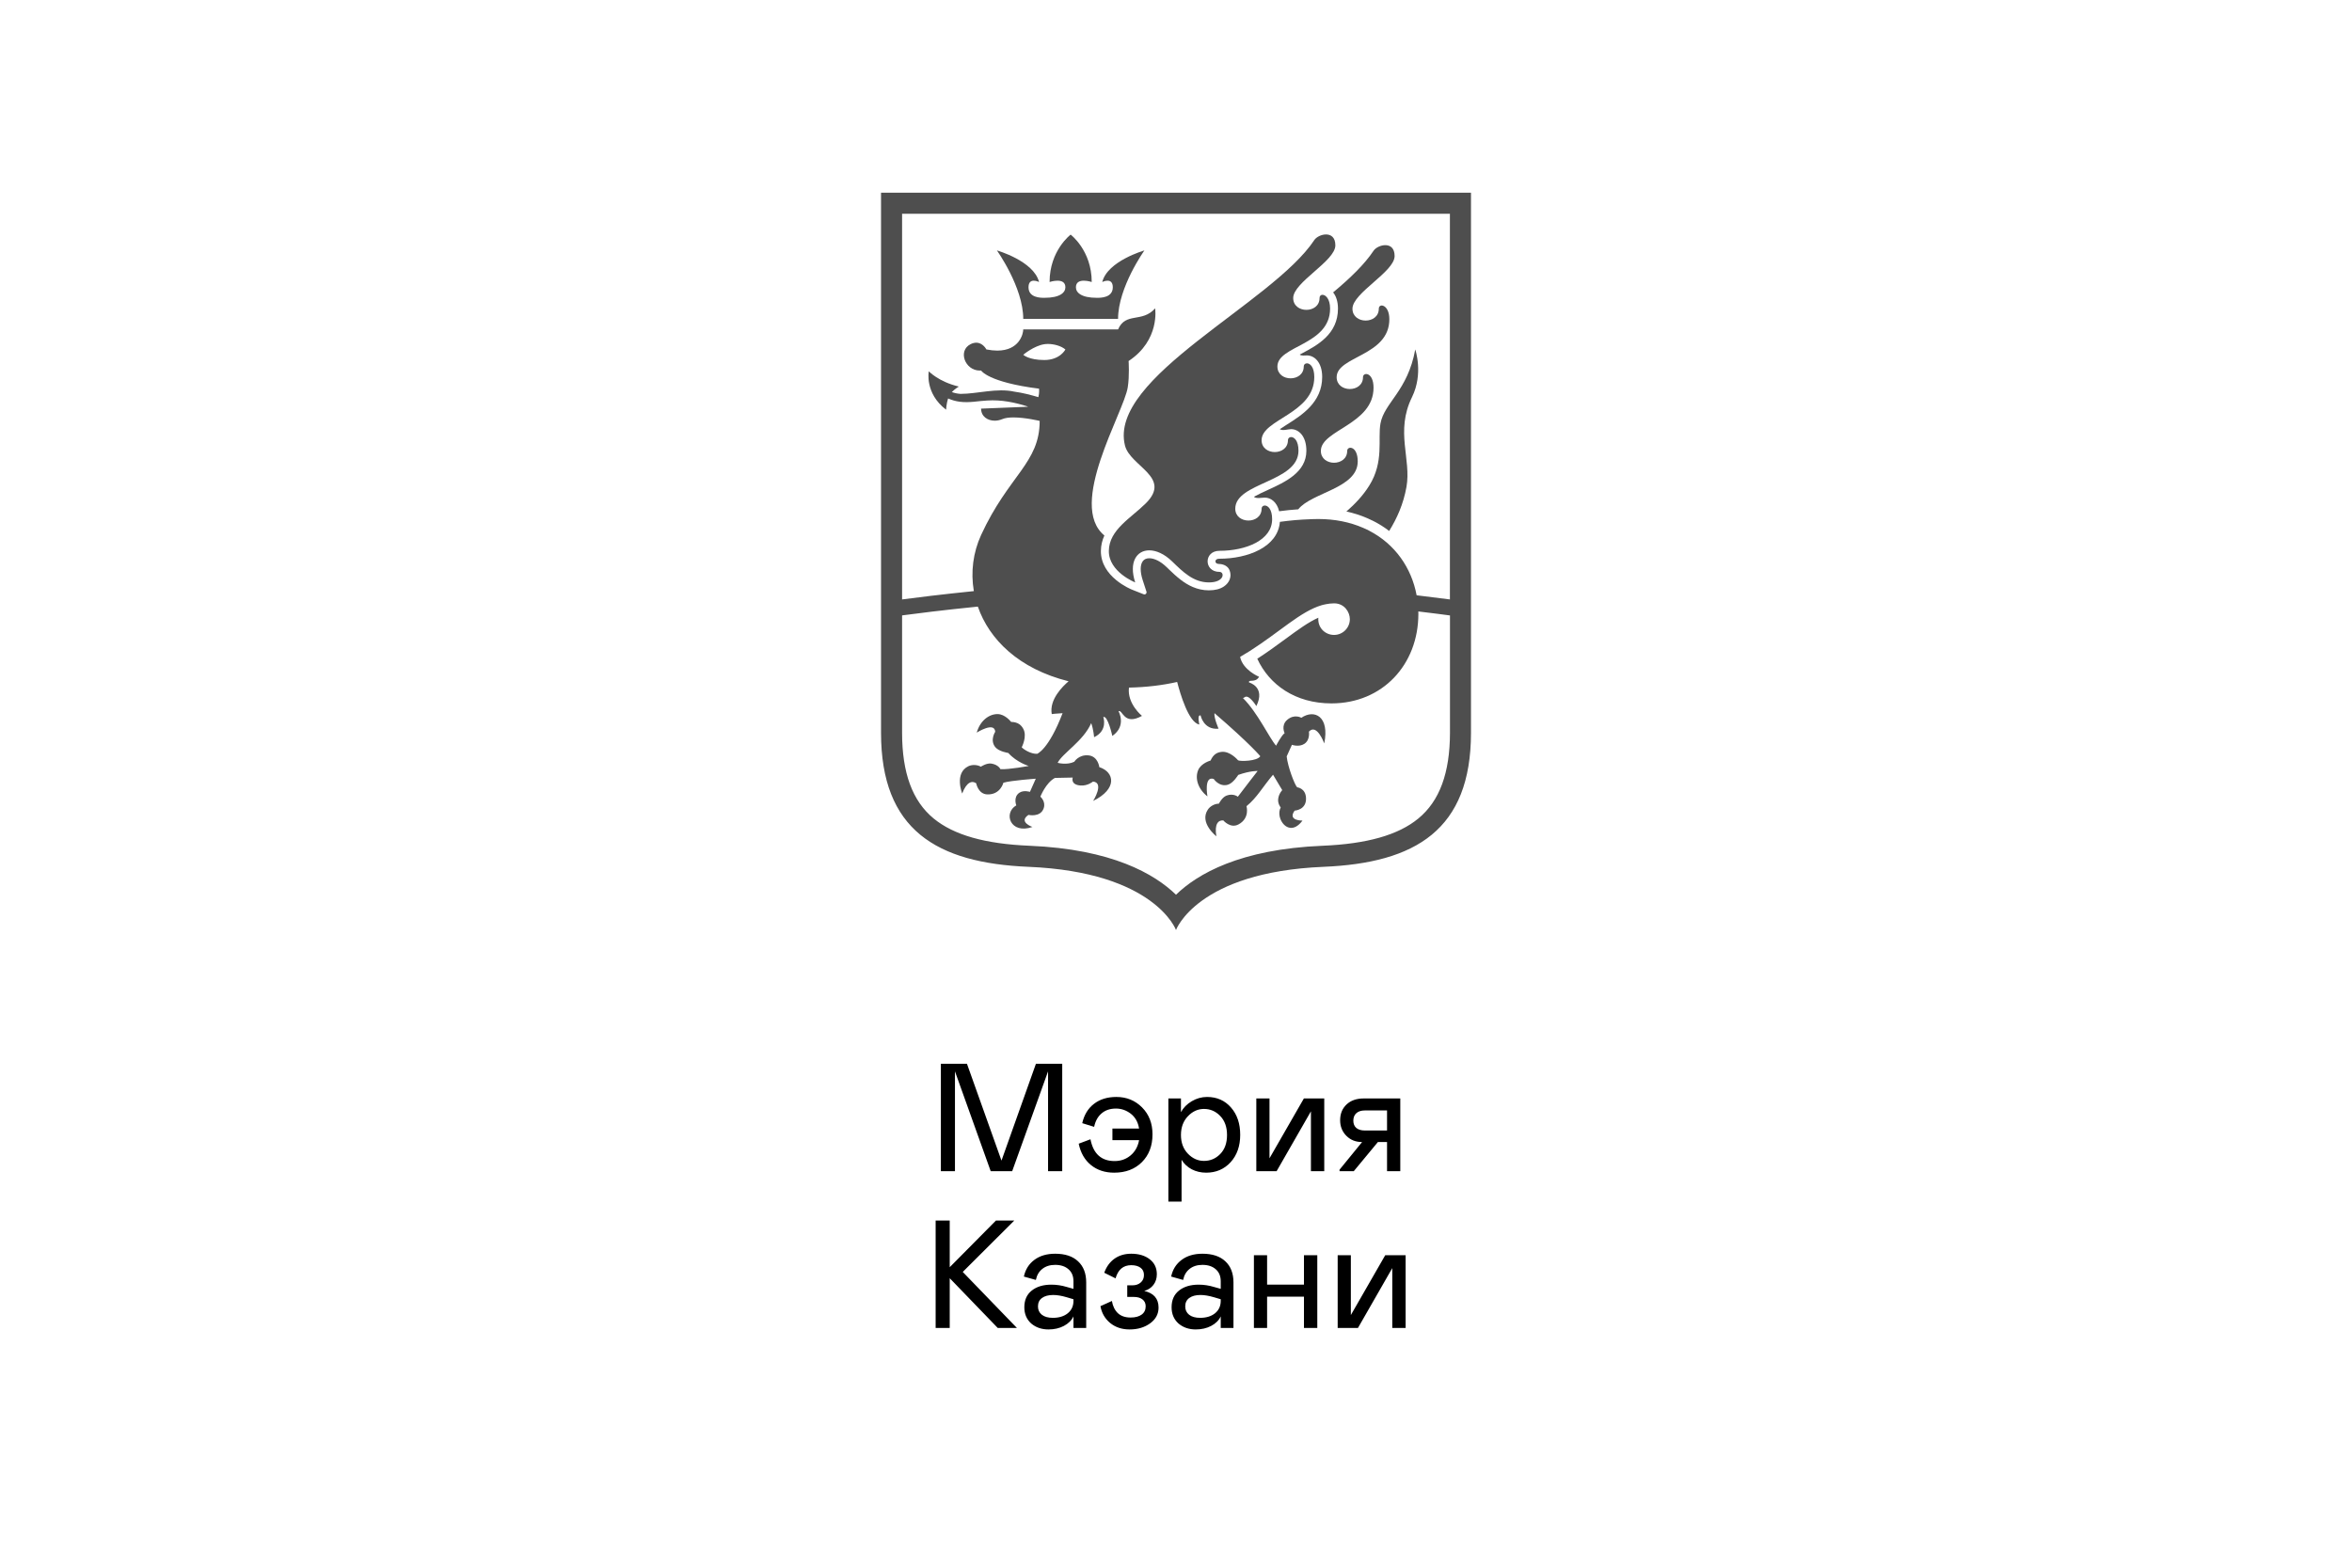
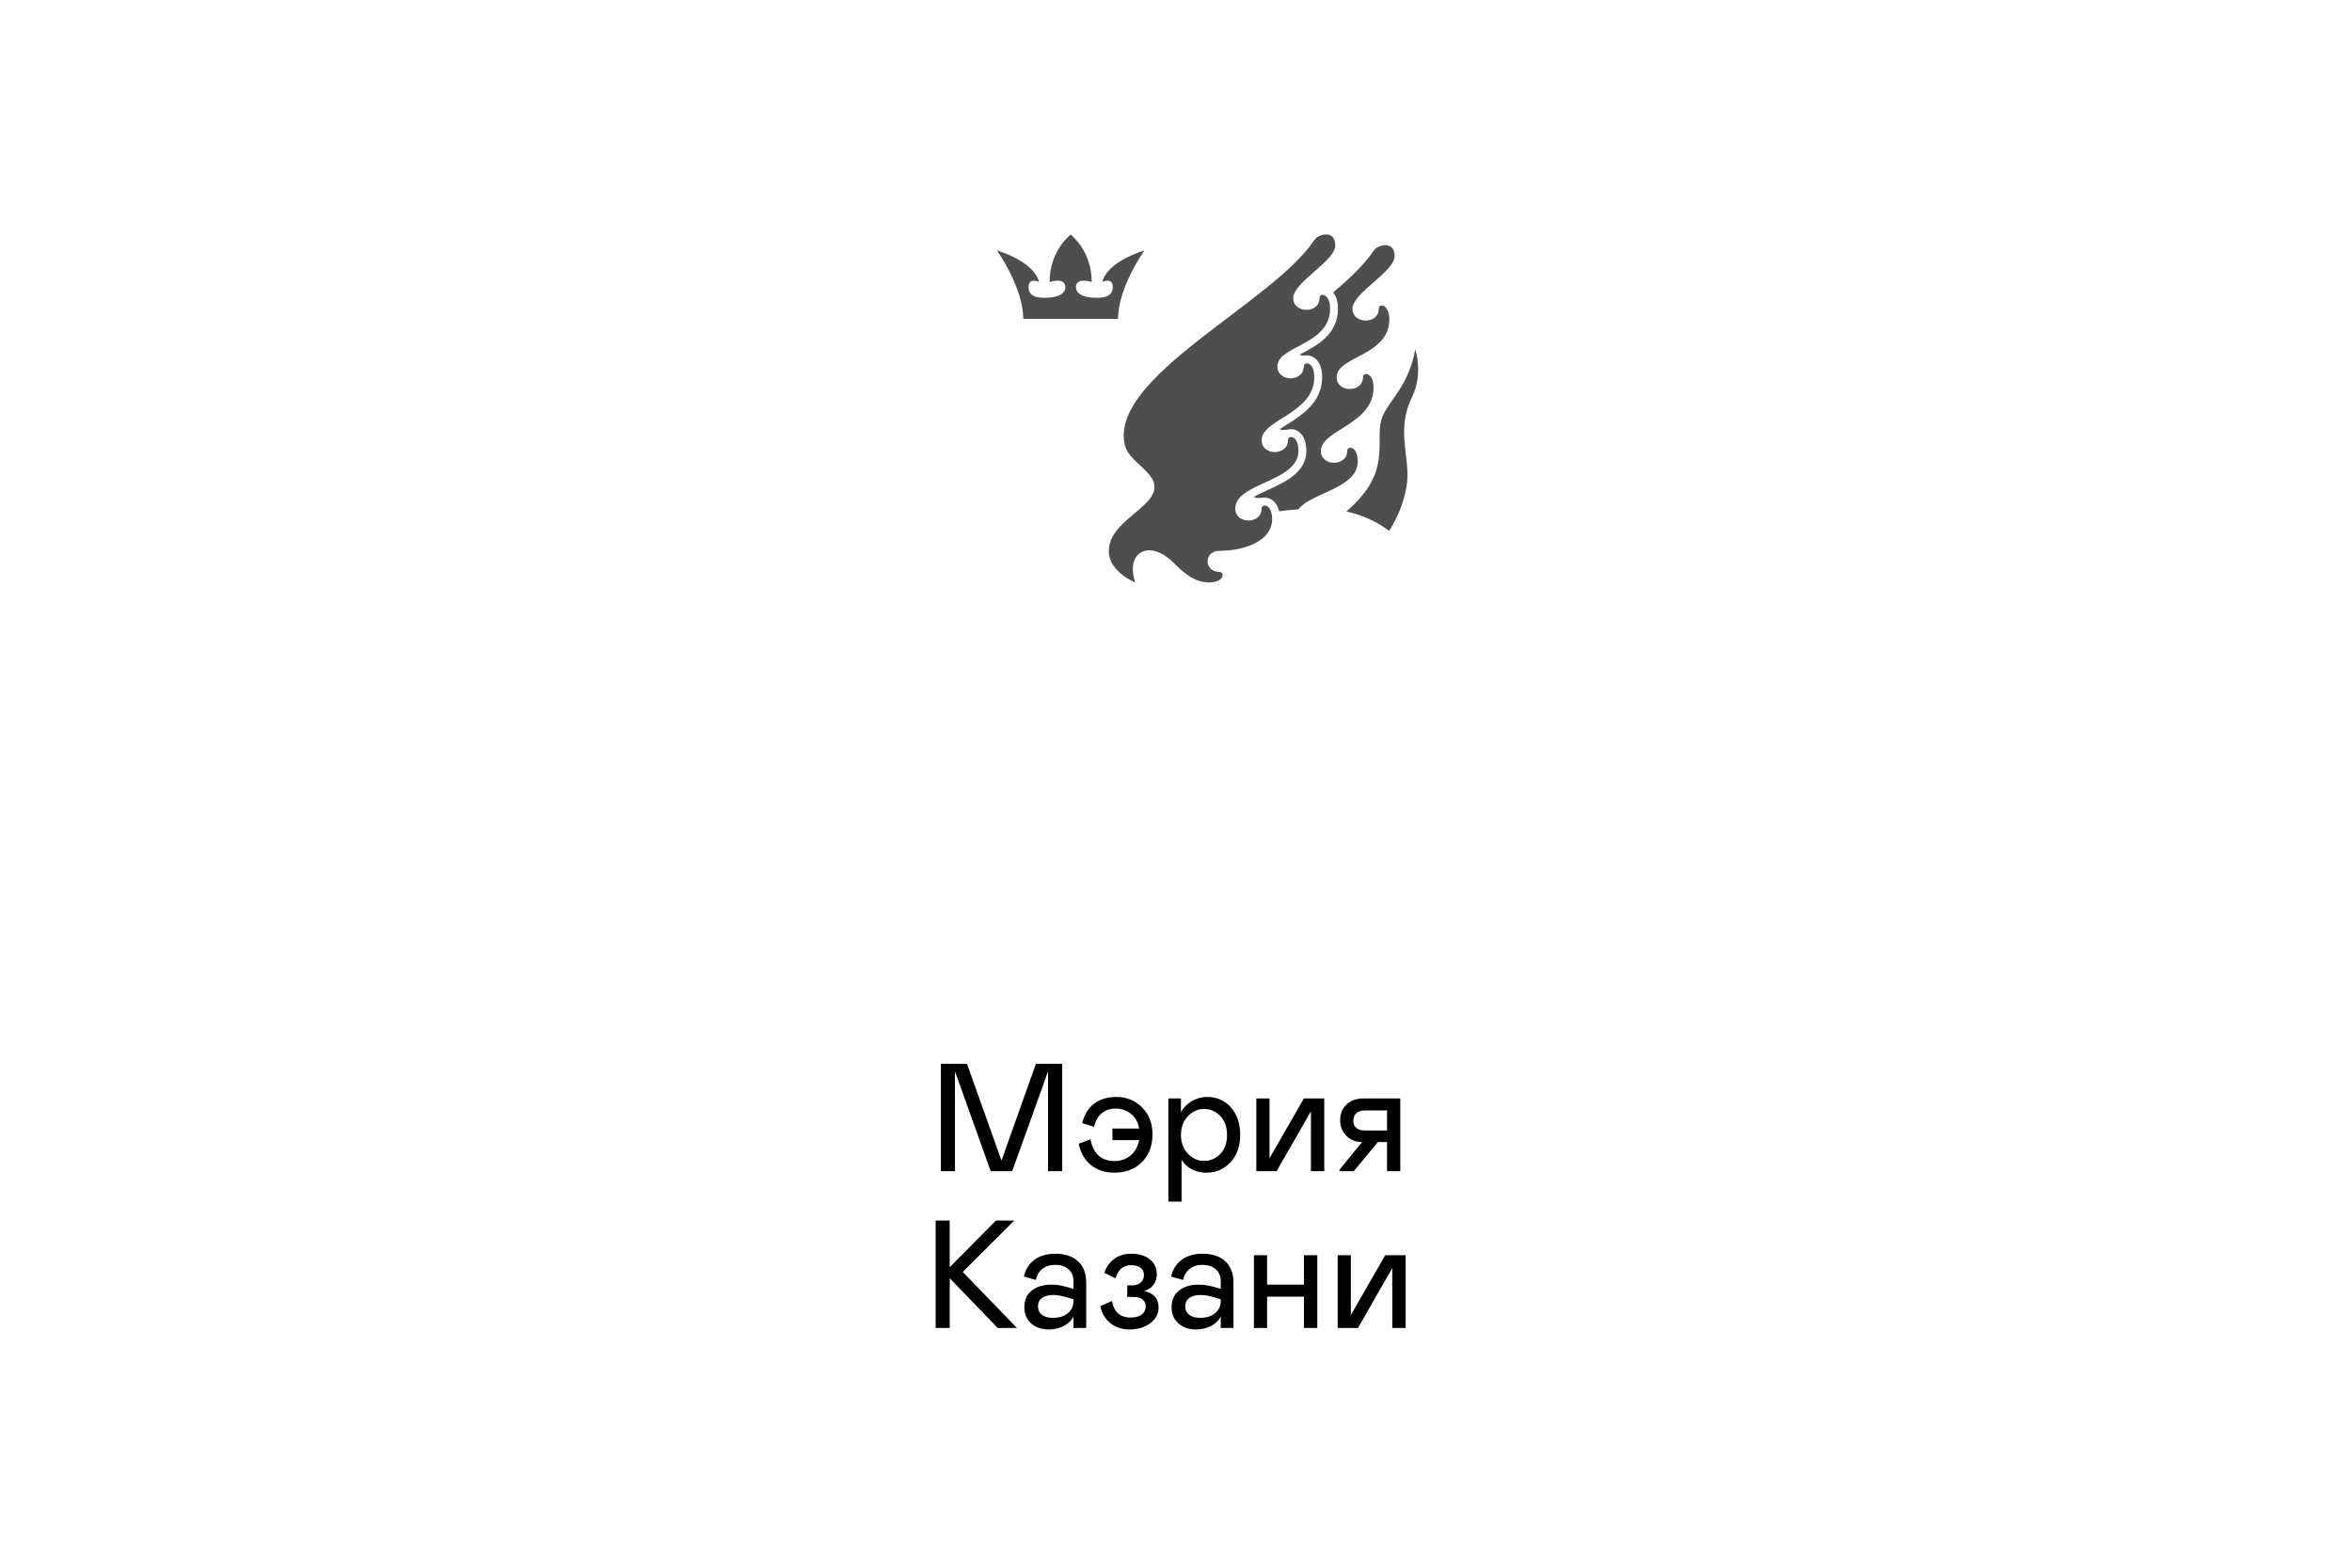
<svg xmlns="http://www.w3.org/2000/svg" width="150" height="100" viewBox="0 0 150 100" fill="none">
  <rect width="150" height="100" fill="white" />
  <g clip-path="url(#clip0_259_15943)">
-     <path d="M56.188 12.292V46.74C56.188 52.941 59.735 55.048 65.594 55.293C73.657 55.629 75 59.324 75 59.324C75 59.324 76.344 55.629 84.407 55.293C90.266 55.048 93.813 52.941 93.813 46.74V12.292H56.188ZM92.469 13.636V38.237C91.976 38.17 91.25 38.079 90.346 37.972C90.02 36.225 88.976 34.713 87.326 33.856C87.323 33.853 87.32 33.853 87.316 33.849C87.189 33.782 87.057 33.722 86.92 33.665C86.097 33.309 85.146 33.107 84.071 33.107C83.906 33.107 83.742 33.111 83.58 33.117C83.58 33.117 83.58 33.117 83.577 33.12C82.898 33.141 82.253 33.201 81.625 33.288C81.501 34.901 79.569 35.64 77.769 35.64C77.607 35.64 77.517 35.701 77.517 35.808C77.517 35.822 77.52 35.845 77.527 35.865C77.533 35.882 77.543 35.899 77.56 35.912C77.597 35.953 77.668 35.973 77.755 35.976C77.775 35.976 77.799 35.979 77.819 35.979C78.071 36.003 78.309 36.127 78.41 36.362C78.414 36.376 78.42 36.386 78.424 36.399C78.565 36.782 78.41 37.172 78.054 37.411C77.809 37.575 77.49 37.656 77.097 37.656C76.717 37.656 76.381 37.575 76.072 37.444C75.491 37.199 75.017 36.769 74.581 36.349C74.533 36.302 74.483 36.255 74.436 36.208L74.396 36.171C74.029 35.815 73.626 35.61 73.294 35.61C73.112 35.61 72.971 35.674 72.881 35.798C72.706 36.036 72.706 36.473 72.874 36.997L73.116 37.74C73.149 37.851 73.042 37.951 72.938 37.908L72.209 37.619C72.128 37.589 70.186 36.803 70.21 35.13C70.216 34.773 70.297 34.454 70.431 34.162C70.431 34.162 70.431 34.159 70.435 34.159C68.056 32.217 71.665 26.331 71.923 24.709C72.041 23.966 71.977 23.029 71.977 23.029C73.993 21.698 73.67 19.669 73.67 19.669C72.837 20.613 71.796 19.884 71.305 21.013H65.258C65.258 21.305 65.003 22.364 63.602 22.364C63.397 22.364 63.165 22.34 62.906 22.29C62.906 22.29 62.691 21.86 62.261 21.86C62.154 21.86 62.033 21.887 61.899 21.954C61.072 22.367 61.536 23.637 62.486 23.637C62.513 23.637 62.544 23.637 62.57 23.634C62.57 23.634 63.011 24.383 66.266 24.793C66.266 24.793 66.296 25.058 66.222 25.333C65.722 25.189 65.218 25.055 64.694 24.984C63.578 24.735 62.325 25.125 61.264 25.125C61.075 25.115 60.887 25.075 60.703 25.011C60.894 24.809 61.149 24.658 61.149 24.658C59.859 24.352 59.234 23.684 59.234 23.684C59.234 23.684 58.959 25.081 60.336 26.133C60.336 26.133 60.357 25.75 60.464 25.417C60.696 25.518 60.941 25.592 61.206 25.626C61.841 25.71 62.419 25.569 62.96 25.548C63.85 25.488 64.721 25.666 65.567 25.938C65.544 25.941 65.523 25.948 65.5 25.948L62.57 26.066C62.57 26.566 62.984 26.835 63.441 26.835C63.598 26.835 63.76 26.801 63.914 26.738C64.099 26.657 64.354 26.627 64.633 26.627C65.392 26.627 66.306 26.849 66.306 26.849C66.306 29.536 64.331 30.305 62.57 34.128C62.06 35.24 61.899 36.487 62.107 37.706C60.031 37.918 58.415 38.119 57.531 38.237V13.636H92.469ZM67.946 22.293C67.946 22.293 67.61 22.965 66.602 22.965C65.594 22.965 65.258 22.629 65.258 22.629C65.258 22.629 65.937 22.058 66.602 21.957C66.672 21.947 66.746 21.94 66.827 21.94C67.203 21.94 67.67 22.058 67.946 22.293ZM90.454 52.212C89.177 53.264 87.182 53.831 84.35 53.949C79.075 54.167 76.358 55.753 75 57.073C73.64 55.753 70.925 54.167 65.651 53.949C62.822 53.831 60.827 53.264 59.547 52.212C58.19 51.097 57.531 49.306 57.531 46.74V39.255C58.388 39.141 60.115 38.919 62.362 38.694C63.088 40.787 64.972 42.665 68.15 43.458C67.778 43.773 66.907 44.623 67.076 45.55C67.076 45.55 67.374 45.51 67.767 45.493C66.874 47.825 66.145 48.084 66.145 48.084C65.749 48.104 65.281 47.805 65.161 47.667C65.161 47.667 65.534 46.962 65.251 46.474C65.137 46.276 64.956 46.061 64.482 46.048C64.482 46.048 64.109 45.554 63.622 45.55C63.088 45.547 62.51 45.957 62.292 46.733C62.292 46.733 63.427 46.007 63.471 46.679C63.471 46.679 63.115 47.207 63.474 47.657C63.703 47.942 64.304 48.03 64.304 48.03C64.845 48.635 65.607 48.859 65.607 48.859C65.607 48.859 64.354 49.095 63.803 49.065C63.803 49.065 63.689 48.789 63.236 48.708C62.926 48.655 62.554 48.907 62.554 48.907C62.329 48.772 61.983 48.766 61.758 48.876C60.844 49.32 61.364 50.617 61.364 50.617C61.653 49.854 62.006 49.787 62.258 49.965C62.258 49.965 62.379 50.657 62.97 50.674C63.807 50.697 63.992 49.928 63.992 49.928C64.482 49.783 66.058 49.672 66.058 49.672L65.685 50.512C65.685 50.512 65.281 50.378 65.003 50.573C64.606 50.852 64.815 51.372 64.815 51.372C63.961 51.866 64.442 53.244 65.843 52.75C65.843 52.75 64.922 52.434 65.591 51.98C65.591 51.98 66.353 52.158 66.561 51.56C66.713 51.124 66.35 50.818 66.35 50.818C66.35 50.818 66.699 49.928 67.28 49.622L68.416 49.599C68.416 49.599 68.245 50.056 68.913 50.106C69.373 50.139 69.706 49.854 69.706 49.854C70.452 49.921 69.716 51.09 69.716 51.09C71.288 50.311 71.073 49.246 70.109 48.934C70.109 48.934 70.035 48.248 69.424 48.184C68.796 48.12 68.513 48.591 68.513 48.591C68.036 48.823 67.452 48.658 67.452 48.658C67.757 48.047 69.098 47.27 69.592 46.125C69.74 46.528 69.776 47.025 69.776 47.025C70.677 46.599 70.364 45.739 70.364 45.739C70.647 45.611 70.939 46.945 70.939 46.945C71.873 46.296 71.332 45.366 71.332 45.366C71.601 45.235 71.661 46.316 72.83 45.665C72.83 45.665 71.873 44.889 72 43.861C73.136 43.837 74.154 43.709 75.074 43.501C75.262 44.234 75.807 46.101 76.489 46.216C76.489 46.216 76.331 45.567 76.569 45.638C76.569 45.638 76.757 46.575 77.715 46.481C77.715 46.481 77.412 45.796 77.453 45.49C79.764 47.482 80.376 48.238 80.376 48.238C80.177 48.564 79.069 48.574 78.958 48.497C78.958 48.497 78.447 47.885 77.889 47.963C77.664 47.993 77.396 48.08 77.204 48.514C77.204 48.514 76.606 48.671 76.415 49.122C76.206 49.612 76.368 50.304 77.006 50.801C77.006 50.801 76.764 49.474 77.406 49.689C77.406 49.689 77.758 50.217 78.309 50.056C78.659 49.951 78.968 49.431 78.968 49.431C79.734 49.158 80.207 49.179 80.207 49.179C80.207 49.179 79.23 50.438 78.944 50.822C78.944 50.822 78.659 50.586 78.225 50.748C77.933 50.858 77.735 51.265 77.735 51.265C77.473 51.261 77.171 51.429 77.033 51.641C76.465 52.484 77.574 53.344 77.574 53.344C77.439 52.541 77.708 52.306 78.017 52.333C78.017 52.333 78.471 52.871 78.991 52.585C79.727 52.185 79.495 51.426 79.495 51.426C80.171 50.875 80.513 50.213 81.189 49.417L81.776 50.401C81.776 50.401 81.561 50.617 81.518 50.949C81.474 51.268 81.679 51.507 81.679 51.507C81.299 52.175 82.193 53.523 83.066 52.343C83.066 52.343 82.092 52.367 82.566 51.708C82.566 51.708 83.338 51.671 83.291 50.885C83.254 50.27 82.727 50.22 82.727 50.22C82.576 50.082 82.122 48.9 82.059 48.248L82.394 47.509C82.394 47.509 82.835 47.674 83.184 47.449C83.57 47.197 83.476 46.669 83.476 46.669C83.99 46.122 84.454 47.422 84.454 47.422C84.807 45.702 83.832 45.218 82.993 45.786C82.993 45.786 82.552 45.52 82.089 45.92C81.679 46.276 81.928 46.767 81.928 46.767C81.729 46.901 81.383 47.566 81.383 47.566C80.943 47.066 80.211 45.46 79.27 44.529L79.364 44.486C79.633 44.234 80.124 45.04 80.124 45.04C80.732 43.81 79.657 43.532 79.657 43.532C79.606 43.303 80.066 43.589 80.298 43.172C80.298 43.172 79.26 42.742 79.089 41.902C79.304 41.778 79.512 41.65 79.714 41.523C81.615 40.31 82.942 39.003 84.286 38.606C84.33 38.593 84.713 38.486 85.079 38.486C85.757 38.486 86.087 39.063 86.087 39.493C86.087 40.051 85.636 40.501 85.079 40.501C84.521 40.501 84.024 40.051 84.078 39.403C83.443 39.685 82.764 40.182 81.975 40.763C81.373 41.207 80.812 41.613 80.184 42.02C80.947 43.676 82.603 44.868 84.914 44.868C88.163 44.868 90.457 42.403 90.457 39.157C90.457 39.107 90.454 39.053 90.454 39.003C91.334 39.107 92.023 39.198 92.473 39.258V46.743C92.469 49.306 91.811 51.097 90.454 52.212Z" fill="#4E4E4E" />
    <path d="M87.322 30.98C86.932 31.604 86.428 32.139 85.867 32.629C86.327 32.726 86.767 32.867 87.187 33.049C87.335 33.113 87.483 33.183 87.618 33.251L87.627 33.257L87.638 33.261C87.98 33.439 88.299 33.64 88.595 33.869C89.096 33.062 89.502 32.152 89.697 31.067C90.019 29.286 88.971 27.523 90.053 25.329C90.792 23.82 90.258 22.292 90.258 22.292C89.781 24.936 88.279 25.692 88.041 27.012C87.859 28.003 88.283 29.448 87.322 30.98Z" fill="#4E4E4E" />
    <path d="M85.33 19.682C85.33 21.325 84.003 22.027 83.036 22.541C82.989 22.564 82.939 22.591 82.891 22.618C82.979 22.709 83.234 22.672 83.352 22.672C83.822 22.672 84.323 23.102 84.323 24.049C84.323 25.665 83.016 26.488 82.062 27.089C81.91 27.187 81.759 27.281 81.618 27.378C81.803 27.496 82.152 27.375 82.344 27.375C82.814 27.375 83.315 27.805 83.315 28.752C83.315 30.13 81.957 30.751 80.869 31.248C80.547 31.396 80.231 31.541 79.969 31.689C80.11 31.826 80.483 31.742 80.664 31.742C81.04 31.742 81.437 32.018 81.578 32.612C81.974 32.559 82.381 32.515 82.797 32.488C83.654 31.406 86.59 31.154 86.59 29.434C86.59 28.427 85.918 28.427 85.918 28.762C85.918 29.77 84.239 29.77 84.239 28.762C84.239 27.419 87.598 27.083 87.598 24.731C87.598 23.723 86.926 23.723 86.926 24.059C86.926 25.067 85.246 25.067 85.246 24.059C85.246 22.715 88.606 22.715 88.606 20.364C88.606 19.416 87.934 19.316 87.934 19.692C87.934 20.7 86.254 20.7 86.254 19.692C86.254 18.684 88.942 17.34 88.942 16.332C88.942 15.325 87.86 15.6 87.598 15.997C87.03 16.853 86.11 17.744 85.021 18.651C85.206 18.882 85.33 19.228 85.33 19.682Z" fill="#4E4E4E" />
    <path d="M71.305 20.341C71.305 18.325 72.985 15.974 72.985 15.974C72.985 15.974 70.633 16.645 70.297 17.989C70.297 17.989 70.969 17.653 70.969 18.325C70.969 18.997 70.193 18.997 69.961 18.997C68.953 18.997 68.617 18.661 68.617 18.325C68.617 17.653 69.625 17.989 69.625 17.989C69.625 15.974 68.281 14.966 68.281 14.966C68.281 14.966 66.938 15.974 66.938 17.989C66.938 17.989 67.945 17.653 67.945 18.325C67.945 18.661 67.609 18.997 66.602 18.997C66.37 18.997 65.594 18.997 65.594 18.325C65.594 17.653 66.266 17.989 66.266 17.989C65.93 16.645 63.578 15.974 63.578 15.974C63.578 15.974 65.258 18.325 65.258 20.341H71.305Z" fill="#4E4E4E" />
    <path d="M71.745 28.416C72.081 29.76 74.769 30.432 73.069 32.112C72.115 33.056 70.737 33.791 70.717 35.135C70.697 36.479 72.397 37.151 72.397 37.151C71.977 35.847 72.498 35.105 73.297 35.105C73.734 35.105 74.254 35.33 74.748 35.807C75.44 36.479 76.112 37.151 77.1 37.151C78.108 37.151 78.108 36.479 77.772 36.479C76.764 36.479 76.764 35.135 77.772 35.135C79.451 35.135 81.131 34.463 81.131 33.12C81.131 32.481 80.862 32.246 80.664 32.246C80.55 32.246 80.459 32.323 80.459 32.448C80.459 32.952 80.039 33.204 79.62 33.204C79.2 33.204 78.78 32.952 78.78 32.448C78.78 30.768 82.811 30.768 82.811 28.752C82.811 28.114 82.542 27.879 82.344 27.879C82.23 27.879 82.139 27.956 82.139 28.08C82.139 28.584 81.719 28.836 81.299 28.836C80.879 28.836 80.459 28.584 80.459 28.08C80.459 26.737 83.819 26.401 83.819 24.049C83.819 23.411 83.55 23.176 83.352 23.176C83.238 23.176 83.147 23.253 83.147 23.377C83.147 23.881 82.727 24.133 82.307 24.133C81.887 24.133 81.467 23.881 81.467 23.377C81.467 22.033 84.827 22.033 84.827 19.682C84.827 19.064 84.541 18.805 84.343 18.805C84.235 18.805 84.155 18.879 84.155 19.01C84.155 19.514 83.735 19.766 83.315 19.766C82.895 19.766 82.475 19.514 82.475 19.01C82.475 18.002 85.163 16.658 85.163 15.65C85.163 15.136 84.88 14.955 84.568 14.955C84.269 14.955 83.947 15.12 83.819 15.315C81.151 19.346 70.66 24.073 71.745 28.416Z" fill="#4E4E4E" />
  </g>
  <path d="M67.744 74.707H66.841V68.339L64.553 74.707H63.182L60.903 68.339V74.707H60.005V67.856H61.668L63.87 74.033L66.067 67.856H67.744V74.707ZM73.501 72.357C73.501 73.089 73.276 73.68 72.827 74.129C72.378 74.578 71.788 74.803 71.055 74.803C70.469 74.803 69.975 74.64 69.574 74.315C69.176 73.99 68.916 73.537 68.795 72.954L69.545 72.672C69.727 73.599 70.24 74.062 71.084 74.062C71.475 74.062 71.815 73.943 72.101 73.704C72.388 73.465 72.57 73.14 72.646 72.729H70.945V71.989H72.646C72.579 71.578 72.401 71.261 72.111 71.038C71.827 70.822 71.514 70.713 71.17 70.713C70.8 70.713 70.496 70.815 70.257 71.019C70.018 71.22 69.859 71.506 69.779 71.879L69.02 71.645C69.141 71.113 69.391 70.702 69.77 70.412C70.149 70.119 70.625 69.973 71.198 69.973C71.848 69.973 72.394 70.196 72.837 70.641C73.28 71.087 73.501 71.659 73.501 72.357ZM74.514 70.068H75.316V70.942C75.469 70.659 75.699 70.427 76.004 70.245C76.313 70.064 76.638 69.973 76.979 69.973C77.606 69.973 78.116 70.197 78.508 70.646C78.899 71.092 79.095 71.673 79.095 72.39C79.095 73.103 78.891 73.685 78.484 74.134C78.076 74.58 77.555 74.803 76.922 74.803C76.587 74.803 76.281 74.731 76.004 74.588C75.727 74.441 75.511 74.239 75.355 73.981V76.647H74.514V70.068ZM76.783 74.052C77.188 74.052 77.533 73.906 77.82 73.613C78.11 73.317 78.254 72.912 78.254 72.4C78.254 71.89 78.11 71.486 77.82 71.186C77.533 70.887 77.188 70.737 76.783 70.737C76.398 70.737 76.057 70.891 75.761 71.201C75.465 71.509 75.316 71.909 75.316 72.4C75.316 72.89 75.465 73.288 75.761 73.594C76.057 73.9 76.398 74.052 76.783 74.052ZM80.122 74.707V70.068H80.963V73.885L83.156 70.068H84.455V74.707H83.605V70.89L81.417 74.707H80.122ZM85.43 74.612L86.868 72.849C86.463 72.849 86.131 72.718 85.87 72.457C85.602 72.189 85.468 71.857 85.468 71.459C85.468 71.044 85.604 70.71 85.874 70.455C86.145 70.197 86.514 70.068 86.983 70.068H89.304V74.707H88.459V72.849H87.876L86.338 74.707H85.43V74.612ZM88.459 72.113V70.833H87.045C86.812 70.833 86.631 70.891 86.5 71.009C86.373 71.124 86.309 71.283 86.309 71.487C86.309 71.685 86.373 71.839 86.5 71.951C86.631 72.059 86.812 72.113 87.045 72.113H88.459ZM59.671 84.707V77.856H60.569V80.833L63.517 77.856H64.687L61.4 81.134L64.854 84.707H63.631L60.569 81.535V84.707H59.671ZM65.327 83.388C65.327 82.927 65.485 82.572 65.8 82.323C66.115 82.072 66.532 81.946 67.052 81.946C67.383 81.946 67.711 81.995 68.036 82.094L68.461 82.213V81.731C68.461 81.4 68.354 81.143 68.141 80.962C67.931 80.777 67.649 80.684 67.295 80.684C66.964 80.684 66.69 80.77 66.474 80.942C66.26 81.111 66.123 81.345 66.063 81.645L65.298 81.43C65.394 80.981 65.617 80.626 65.967 80.365C66.317 80.103 66.76 79.973 67.295 79.973C67.923 79.973 68.408 80.133 68.752 80.455C69.1 80.777 69.273 81.226 69.273 81.802V84.707H68.461V83.971C68.343 84.223 68.139 84.425 67.85 84.578C67.563 84.728 67.235 84.803 66.865 84.803C66.432 84.803 66.066 84.677 65.767 84.425C65.474 84.161 65.327 83.815 65.327 83.388ZM68.461 82.978V82.877L68.026 82.748C67.701 82.653 67.415 82.605 67.166 82.605C66.864 82.605 66.626 82.669 66.454 82.796C66.282 82.92 66.197 83.1 66.197 83.336C66.197 83.556 66.279 83.733 66.445 83.866C66.611 83.997 66.845 84.062 67.147 84.062C67.539 84.062 67.856 83.965 68.098 83.771C68.34 83.573 68.461 83.309 68.461 82.978ZM70.181 83.317L70.912 82.987C70.969 83.318 71.097 83.578 71.294 83.766C71.495 83.951 71.765 84.043 72.106 84.043C72.402 84.043 72.636 83.981 72.808 83.857C72.98 83.733 73.066 83.556 73.066 83.326C73.066 83.138 72.998 82.992 72.861 82.887C72.727 82.782 72.544 82.729 72.311 82.729H71.891V81.989H72.216C72.433 81.989 72.609 81.93 72.746 81.812C72.886 81.694 72.956 81.533 72.956 81.329C72.956 81.126 72.883 80.971 72.737 80.866C72.59 80.758 72.393 80.704 72.144 80.704C71.638 80.704 71.305 80.984 71.146 81.544L70.424 81.186C70.565 80.798 70.783 80.498 71.079 80.288C71.375 80.078 71.73 79.973 72.144 79.973C72.628 79.973 73.022 80.091 73.324 80.326C73.627 80.562 73.778 80.88 73.778 81.282C73.778 81.546 73.705 81.774 73.558 81.965C73.412 82.153 73.218 82.28 72.975 82.347C73.584 82.487 73.888 82.841 73.888 83.408C73.888 83.815 73.71 84.15 73.353 84.411C72.996 84.672 72.558 84.803 72.039 84.803C71.552 84.803 71.139 84.666 70.802 84.392C70.467 84.115 70.26 83.756 70.181 83.317ZM74.719 83.388C74.719 82.927 74.877 82.572 75.192 82.323C75.507 82.072 75.925 81.946 76.444 81.946C76.775 81.946 77.103 81.995 77.428 82.094L77.853 82.213V81.731C77.853 81.4 77.746 81.143 77.533 80.962C77.323 80.777 77.041 80.684 76.688 80.684C76.356 80.684 76.082 80.77 75.866 80.942C75.652 81.111 75.516 81.345 75.455 81.645L74.691 81.43C74.786 80.981 75.009 80.626 75.359 80.365C75.71 80.103 76.152 79.973 76.688 79.973C77.315 79.973 77.801 80.133 78.145 80.455C78.492 80.777 78.665 81.226 78.665 81.802V84.707H77.853V83.971C77.735 84.223 77.531 84.425 77.242 84.578C76.955 84.728 76.627 84.803 76.257 84.803C75.824 84.803 75.458 84.677 75.159 84.425C74.866 84.161 74.719 83.815 74.719 83.388ZM77.853 82.978V82.877L77.418 82.748C77.094 82.653 76.807 82.605 76.558 82.605C76.256 82.605 76.019 82.669 75.847 82.796C75.675 82.92 75.589 83.1 75.589 83.336C75.589 83.556 75.671 83.733 75.837 83.866C76.003 83.997 76.237 84.062 76.539 84.062C76.931 84.062 77.248 83.965 77.49 83.771C77.732 83.573 77.853 83.309 77.853 82.978ZM80.81 80.068V81.946H83.161V80.068H84.011V84.707H83.161V82.71H80.81V84.707H79.969V80.068H80.81ZM85.311 84.707V80.068H86.151V83.885L88.344 80.068H89.644V84.707H88.793V80.89L86.605 84.707H85.311Z" fill="black" />
  <defs>
    <clipPath id="clip0_259_15943">
      <rect width="37.626" height="47.032" fill="white" transform="translate(56.188 12.292)" />
    </clipPath>
  </defs>
</svg>